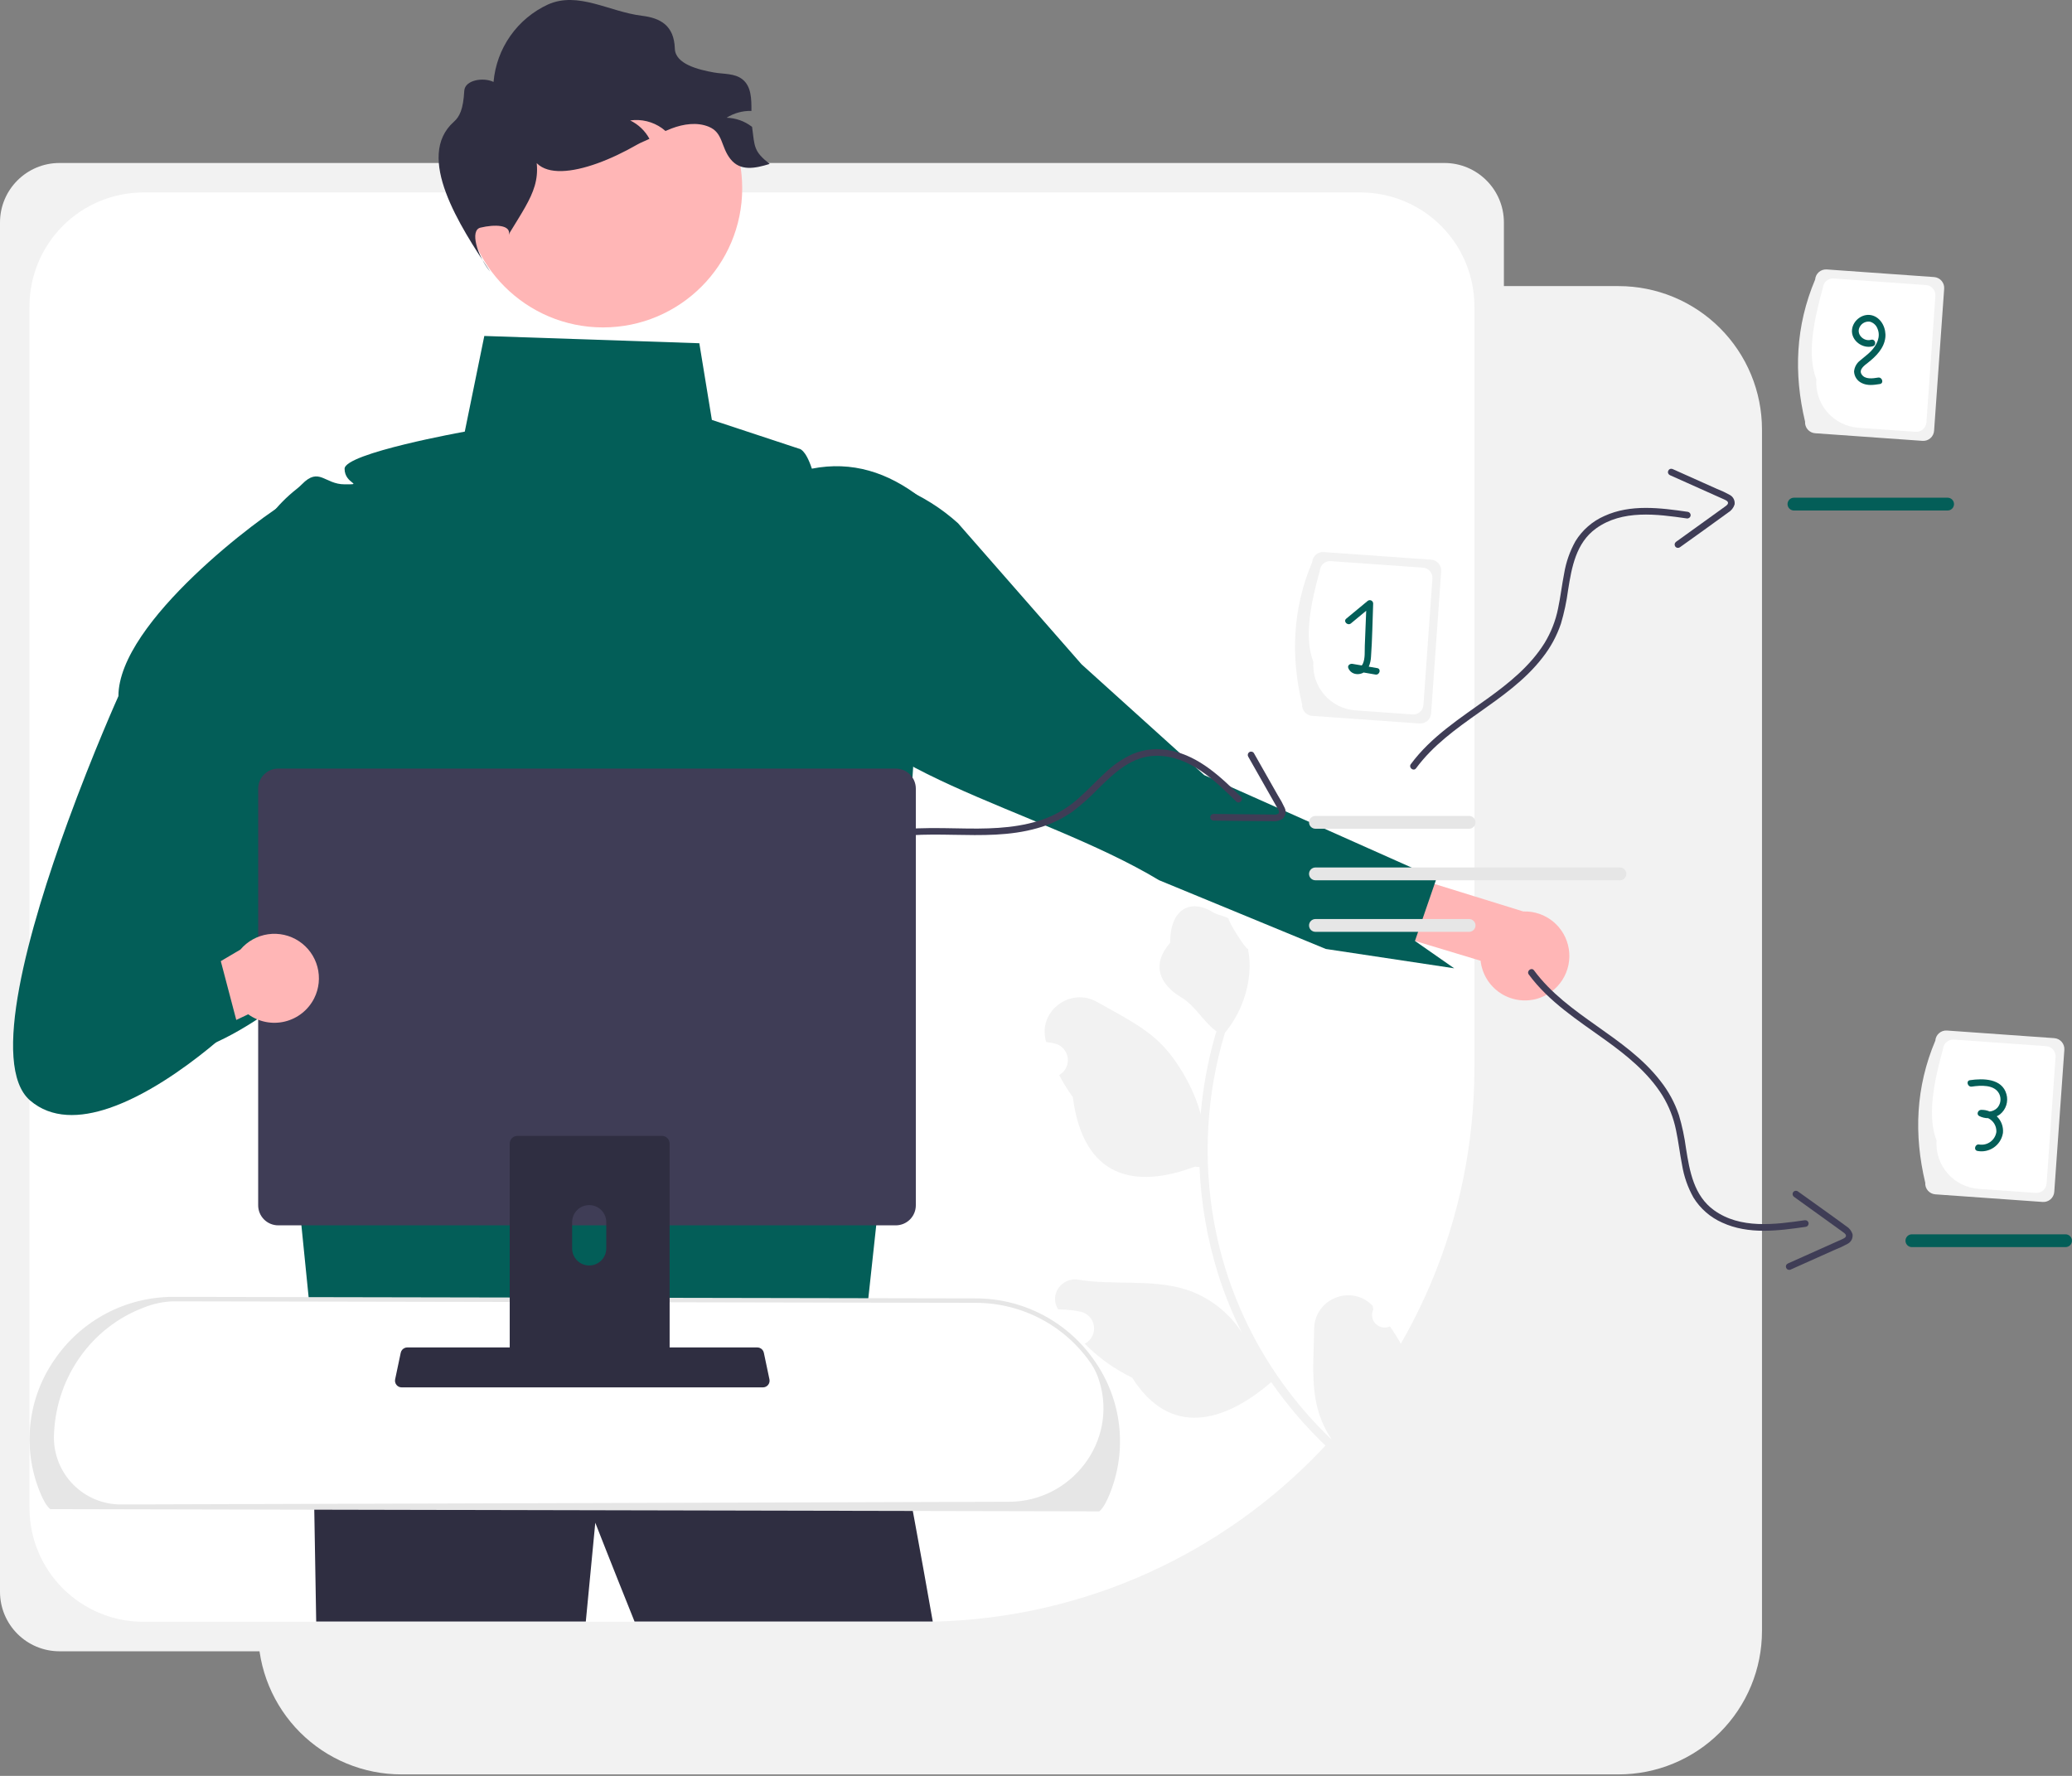
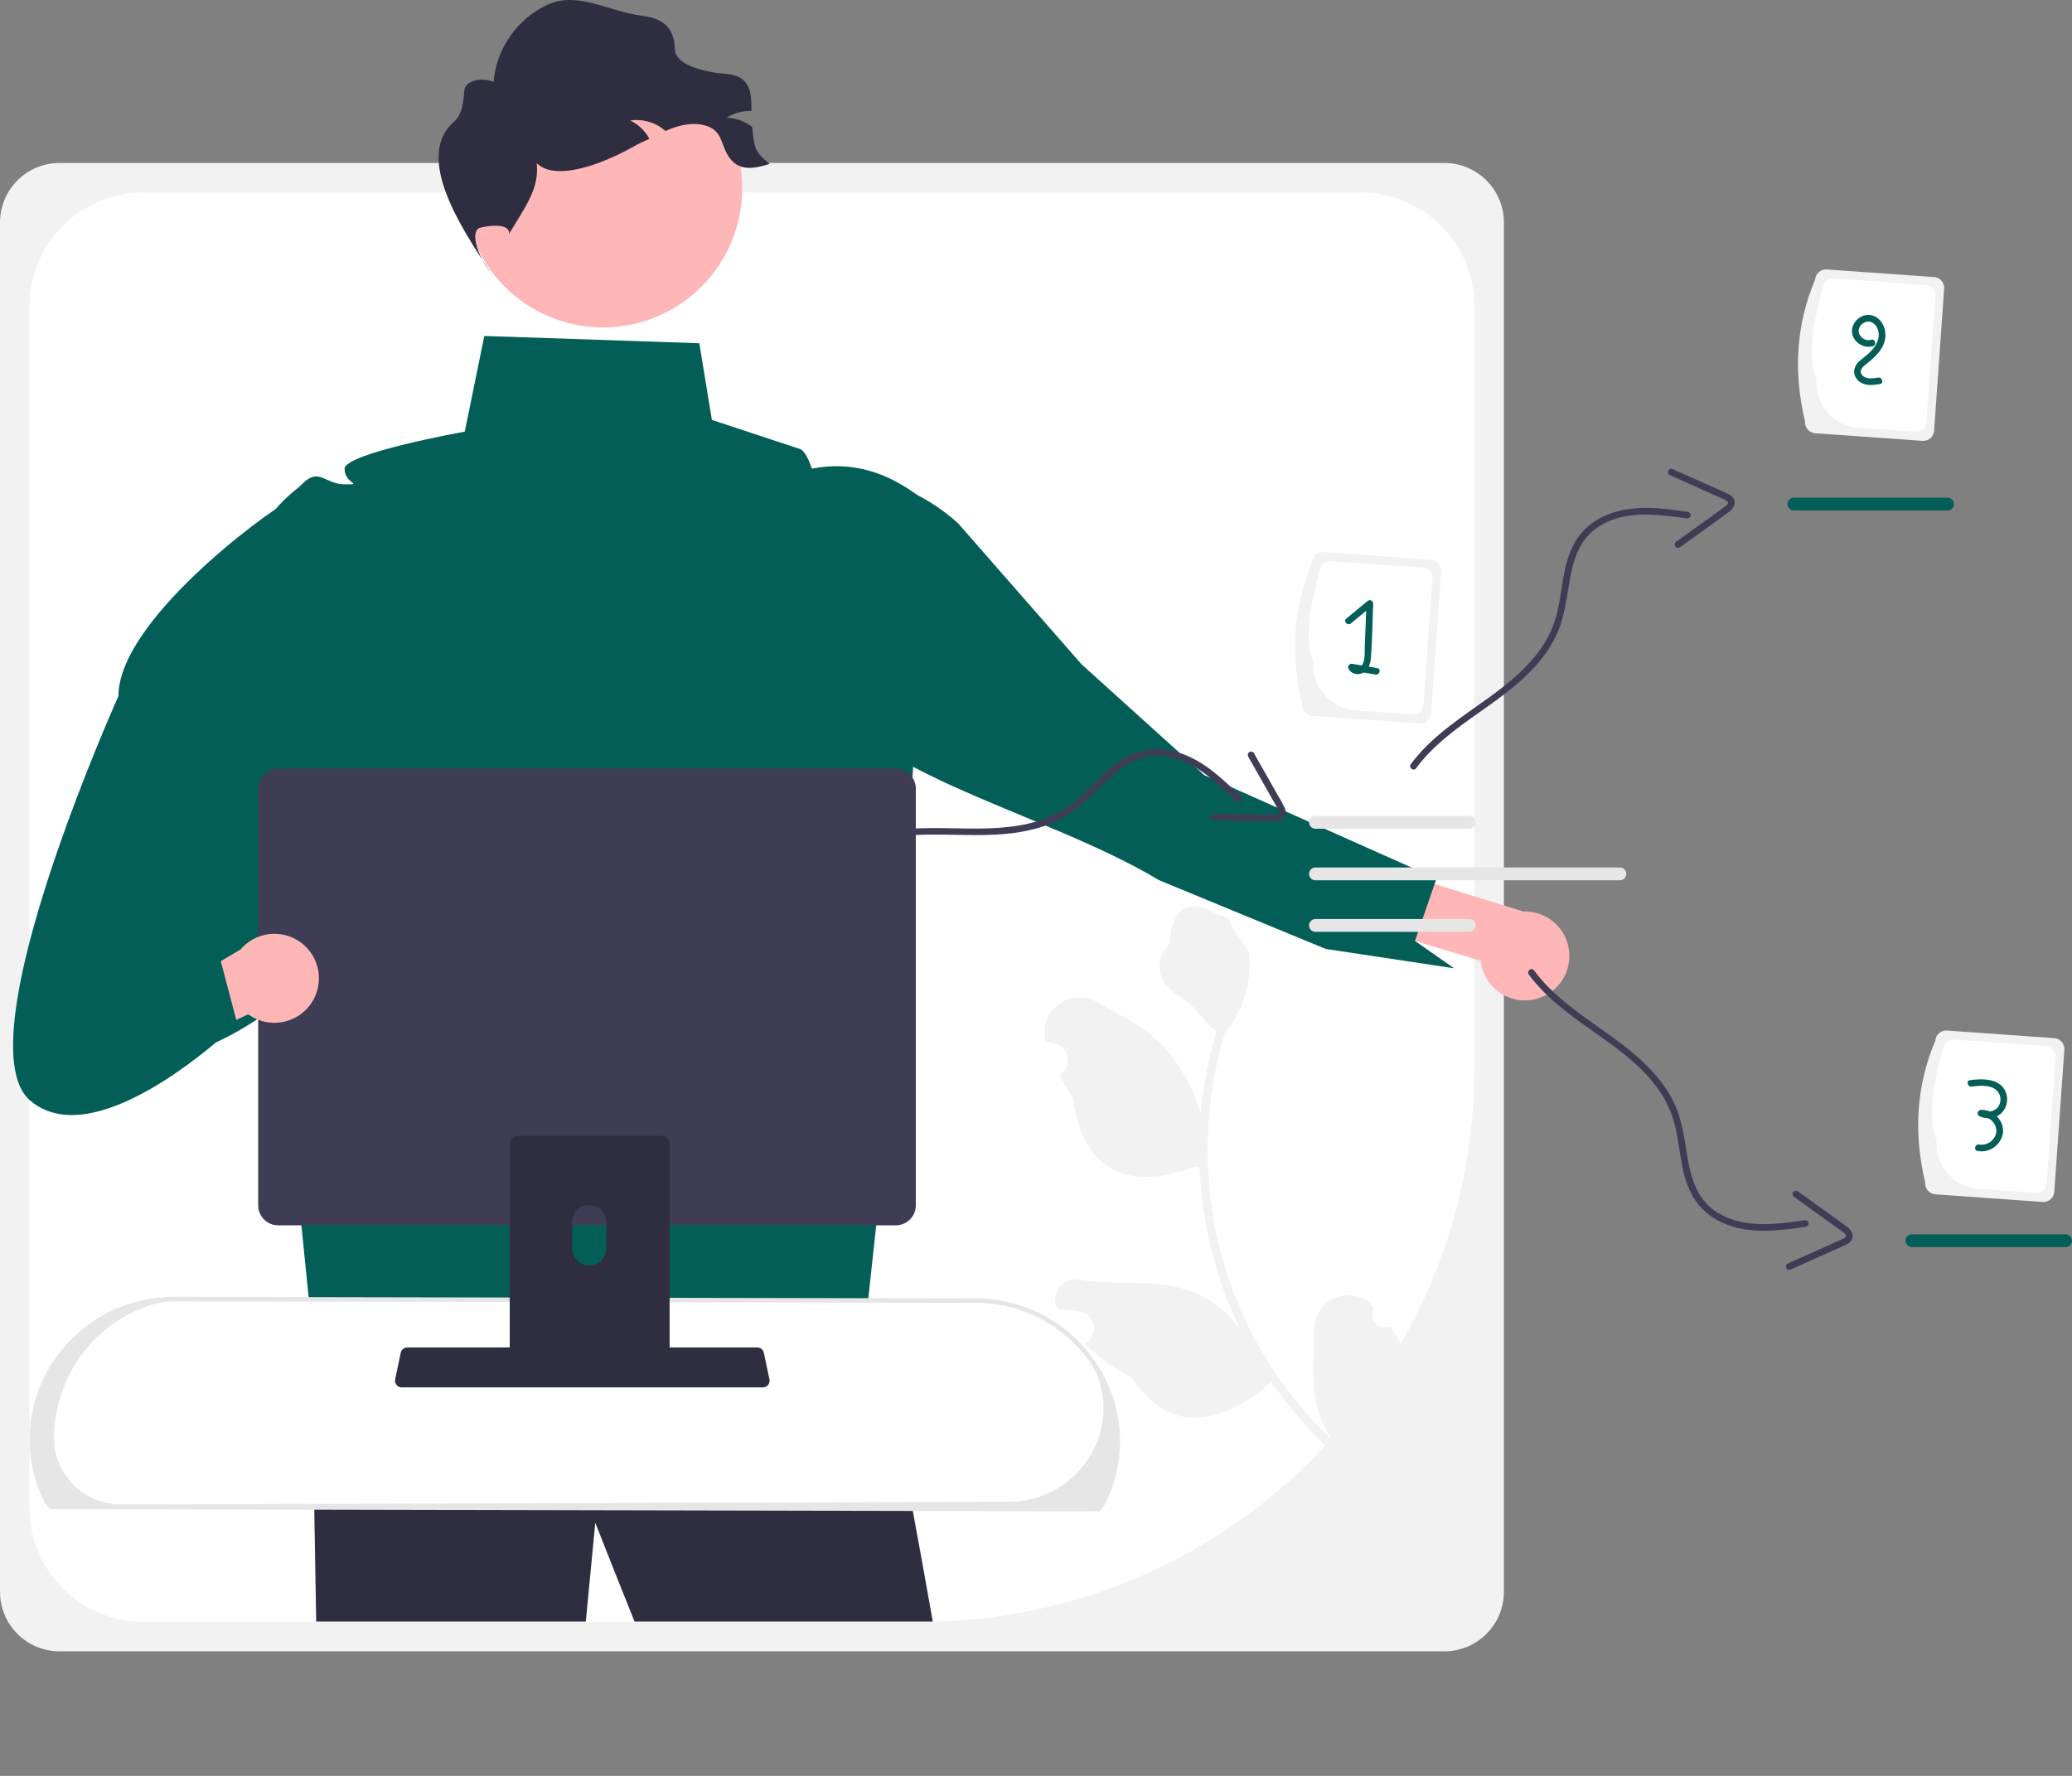
<svg xmlns="http://www.w3.org/2000/svg" width="931" height="798" viewBox="0 0 931 798" fill="none">
  <rect x="0" y="0" width="931" height="798" fill="#808080" stroke="none" />
  <g clip-path="url(#clip0_804_7661)">
-     <path d="M727.268 128.561H664.012V667.855C664.012 676.316 662.346 684.694 659.107 692.512C655.869 700.329 651.123 707.432 645.14 713.415C639.157 719.398 632.054 724.144 624.237 727.382C616.42 730.62 608.041 732.287 599.58 732.287H115.961V732.903C115.961 741.365 117.628 749.743 120.866 757.56C124.104 765.378 128.85 772.481 134.833 778.464C140.816 784.447 147.919 789.193 155.736 792.431C163.553 795.669 171.932 797.336 180.393 797.336H727.268C735.73 797.336 744.108 795.669 751.925 792.431C759.743 789.193 766.846 784.447 772.829 778.464C778.812 772.481 783.558 765.378 786.796 757.56C790.034 749.743 791.701 741.365 791.701 732.903V192.993C791.701 184.531 790.034 176.153 786.796 168.336C783.558 160.518 778.812 153.415 772.829 147.432C766.846 141.449 759.743 136.703 751.925 133.465C744.108 130.227 735.73 128.561 727.268 128.561Z" fill="#F2F2F2" />
    <path d="M648.995 73.238H26.744C11.974 73.238 0 85.212 0 99.982V715.269C0 730.04 11.974 742.013 26.744 742.013H648.995C663.766 742.013 675.74 730.04 675.74 715.269V99.982C675.74 85.212 663.766 73.238 648.995 73.238Z" fill="#F2F2F2" />
    <path d="M64.432 86.488C50.858 86.488 37.839 91.881 28.241 101.479C18.642 111.077 13.25 124.096 13.25 137.67V677.581C13.25 691.155 18.642 704.174 28.241 713.772C37.839 723.37 50.858 728.763 64.432 728.763H413.461C550.994 728.763 662.487 617.27 662.487 479.736V137.67C662.487 124.096 657.095 111.077 647.497 101.479C637.898 91.881 624.88 86.488 611.306 86.488H64.432Z" fill="white" />
    <path d="M690.527 448.824C687.732 449.599 684.802 449.757 681.939 449.287C679.076 448.818 676.35 447.732 673.948 446.106C671.546 444.479 669.527 442.35 668.029 439.866C666.531 437.382 665.59 434.602 665.272 431.719L569.707 402.859L571.191 374.463L684.444 409.571C689.337 409.396 694.124 411.023 697.898 414.142C701.672 417.261 704.171 421.657 704.921 426.495C705.671 431.334 704.62 436.279 701.967 440.395C699.314 444.51 695.244 447.509 690.527 448.824Z" fill="#FFB6B6" />
    <path d="M368.78 302.346C359.103 294.271 373.272 254.248 369.452 242.647C369.223 241.945 369.006 241.24 368.8 240.534C368.368 239.037 368.465 237.436 369.074 236.002L404.992 219.107C414.351 222.931 422.975 228.353 430.477 235.129L485.965 298.503L541.088 348.289L565.276 359.072L645.427 394.821L644.597 397.217L644.59 397.224L635.78 422.81L635.779 422.824L653.404 435.11L595.704 426.419L557.545 410.678L520.8 395.524C466.548 362.874 377.288 345.951 368.78 302.346Z" fill="#035E58" />
    <path d="M624.509 596.037C623.45 596.519 622.269 596.663 621.125 596.451C619.981 596.239 618.929 595.681 618.113 594.851C617.297 594.022 616.756 592.962 616.563 591.814C616.37 590.667 616.534 589.488 617.033 588.437C616.954 587.856 616.898 587.438 616.819 586.857C616.725 586.761 616.631 586.666 616.537 586.57C607.054 576.95 590.651 583.617 590.484 597.124C590.335 609.113 589.028 621.586 592.046 632.99C593.382 638.03 595.582 642.8 598.548 647.087C579.762 629.24 565.033 607.561 555.361 583.522C552.94 577.487 550.858 571.322 549.125 565.055C547.709 559.915 546.522 554.724 545.564 549.482C540.396 521.028 542.051 491.754 550.393 464.064C556.727 456.391 560.557 446.962 561.367 437.046C561.67 433.477 561.455 429.883 560.728 426.376C559.861 426.862 551.746 413.95 552.093 412.819C550.044 411.396 547.377 411.349 545.229 410.02C534.546 403.409 525.665 408.869 525.798 423.618C517.313 433.249 520.778 442.193 530.735 448.139C537.07 451.922 540.595 459.064 546.575 463.436C546.392 464.066 546.189 464.687 546.006 465.317C542.686 476.873 540.506 488.726 539.497 500.707C536.48 489.076 529.048 476.586 522.04 469.424C514.059 461.261 503.15 456.065 493.06 450.287C480.942 443.346 466.223 454.394 469.969 467.847C470.006 467.977 470.042 468.107 470.079 468.237C471.299 468.4 472.511 468.605 473.717 468.854C475.234 469.174 476.62 469.945 477.691 471.065C478.763 472.186 479.472 473.605 479.723 475.135C479.975 476.665 479.759 478.236 479.103 479.641C478.447 481.046 477.382 482.221 476.047 483.01L475.91 483.091C477.702 486.534 479.752 489.837 482.044 492.969C486.768 529.641 510.169 534.31 536.874 524.238C537.579 524.304 538.268 524.375 538.967 524.426C539.65 540.694 542.445 556.805 547.283 572.353C550.165 581.514 553.784 590.427 558.103 599.005L557.932 598.708C552.054 589.6 543.214 582.8 532.903 579.455C517.645 574.626 500.035 577.653 484.613 575.036C477.19 573.777 471.44 581.553 475.25 588.048C475.311 588.151 475.372 588.255 475.434 588.358C477.581 588.37 479.726 588.516 481.855 588.795C483.075 588.958 484.287 589.163 485.493 589.411C487.01 589.731 488.396 590.502 489.467 591.623C490.539 592.744 491.247 594.163 491.499 595.693C491.751 597.223 491.535 598.794 490.879 600.199C490.223 601.604 489.158 602.778 487.823 603.568L487.686 603.649C487.587 603.706 487.503 603.757 487.404 603.814C493.577 610.081 500.783 615.24 508.705 619.063C525.703 645.917 549.881 639.421 571.179 621.082L571.194 621.076C578.618 631.759 587.133 641.642 596.601 650.565L638.428 633.802C638.392 633.277 638.334 632.743 638.283 632.224C634.509 634.019 630.529 635.346 626.433 636.173C628.01 631.122 629.575 626.04 631.152 620.988C631.193 620.889 631.228 620.788 631.257 620.685C632.05 618.106 632.864 615.535 633.657 612.955L633.657 612.953C631.347 606.945 628.273 601.26 624.511 596.037L624.509 596.037Z" fill="#F2F2F2" />
    <path d="M394.611 632.846L394.131 632.246C392.751 623.366 394.611 632.846 394.611 632.846Z" fill="#2F2E41" />
    <path d="M419.112 728.636H285.114C274.703 702.756 267.477 684.246 267.477 684.246C267.477 684.246 265.722 702.376 263.218 728.636H142.076C140.942 657.276 139.355 584.006 138.832 560.736L371.357 565.916L394.485 595.246C394.564 595.736 394.643 596.276 394.742 596.886C395.678 602.846 408.268 666.816 419.112 728.636Z" fill="#2F2E41" />
    <path d="M417.081 226.743L417.059 226.701C416.32 225.33 415.131 224.254 413.691 223.657C398.979 212.242 382.871 207.038 364.792 210.597C361.832 201.637 359.072 201.637 359.072 201.637L319.862 188.687L314.222 154.237L217.612 150.967L208.832 193.957C208.832 193.957 154.832 203.637 154.832 210.637C154.832 217.637 163.832 217.637 154.832 217.637C145.832 217.637 143.422 209.637 135.632 217.637C134.965 218.309 134.26 218.943 133.522 219.537C133.432 219.617 133.332 219.687 133.242 219.767C124.438 226.692 117.52 235.721 113.125 246.024C108.729 256.326 106.999 267.57 108.092 278.717L124.702 443.947L142.432 620.257L385.072 630.357L401.322 480.327L417.852 230.703C417.999 229.336 417.731 227.956 417.081 226.743Z" fill="#035E58" />
    <path d="M18.769 669.832C20.154 673.317 21.552 675.871 22.963 677.134L493.543 678.134C494.953 676.871 496.351 674.317 497.737 670.832C514.196 629.426 483.147 584.525 438.589 584.44L77.941 583.756C33.444 583.671 2.332 628.482 18.769 669.832Z" fill="white" />
    <path d="M493.925 679.134L493.541 679.133L22.58 678.132L22.296 677.878C20.829 676.564 19.372 674.054 17.84 670.201C13.944 660.568 12.508 650.117 13.659 639.79C14.81 629.463 18.514 619.585 24.436 611.047C30.348 602.332 38.305 595.196 47.611 590.265C56.916 585.333 67.288 582.755 77.819 582.756H77.943L438.591 583.44C449.161 583.461 459.565 586.068 468.894 591.035C478.224 596.002 486.196 603.177 492.115 611.935C498.029 620.498 501.723 630.397 502.867 640.741C504.01 651.086 502.567 661.552 498.666 671.201C497.134 675.054 495.677 677.564 494.21 678.878L493.925 679.134ZM54.404 676.04L453.417 674.83C481.582 674.745 502.301 647.557 493.955 620.657C493.166 617.966 491.989 615.405 490.459 613.056C484.723 604.569 476.997 597.615 467.955 592.801C458.913 587.987 448.831 585.46 438.587 585.44L77.939 584.756H77.819C73.24 584.909 68.724 585.874 64.482 587.607C41.186 596.422 25.609 618.581 24.314 643.454C24.297 643.771 24.281 644.088 24.264 644.405C24.061 648.351 24.637 652.298 25.959 656.021C27.281 659.744 29.323 663.171 31.969 666.105C34.616 669.038 37.814 671.422 41.381 673.12C44.949 674.818 48.816 675.797 52.762 676C53.309 676.028 53.856 676.042 54.404 676.04Z" fill="#E6E6E6" />
    <path d="M585.06 316.459C579.906 294.813 580.766 273.493 589.591 252.605C589.684 251.313 590.286 250.11 591.265 249.261C592.243 248.412 593.519 247.986 594.811 248.076L643.035 251.498C644.328 251.591 645.53 252.193 646.379 253.172C647.228 254.151 647.654 255.426 647.564 256.719L643.033 320.572C642.94 321.865 642.338 323.067 641.359 323.916C640.381 324.765 639.105 325.191 637.813 325.101L589.589 321.679C588.297 321.586 587.094 320.984 586.245 320.006C585.396 319.027 584.97 317.751 585.06 316.459Z" fill="#F2F2F2" />
    <path d="M590.13 297.436C586.006 286.77 588.643 272.099 593.043 256.385C593.131 255.175 593.694 254.049 594.611 253.254C595.527 252.458 596.722 252.059 597.933 252.144L639.377 255.085C640.587 255.172 641.713 255.736 642.509 256.652C643.304 257.569 643.703 258.763 643.618 259.974L639.586 316.795C639.499 318.005 638.935 319.132 638.019 319.927C637.102 320.722 635.907 321.121 634.697 321.036L609.023 319.215C603.632 318.826 598.615 316.315 595.074 312.232C591.532 308.149 589.754 302.828 590.13 297.436Z" fill="white" />
    <path d="M618.822 300.219C617.556 300.001 616.29 299.784 615.024 299.567C615.608 298.19 615.944 296.722 616.019 295.228C616.618 287.237 616.678 279.169 616.998 271.161C616.99 270.868 616.897 270.584 616.731 270.343C616.564 270.101 616.332 269.913 616.061 269.801C615.791 269.689 615.493 269.658 615.205 269.711C614.917 269.764 614.65 269.899 614.437 270.1C611.258 272.734 608.079 275.367 604.899 278C603.411 279.233 605.544 281.345 607.021 280.121C609.303 278.231 611.585 276.341 613.867 274.451C613.657 279.698 613.448 284.945 613.238 290.193C613.138 292.711 613.444 295.769 612.413 298.136C612.272 298.456 612.088 298.754 611.866 299.024C610.464 298.783 609.063 298.542 607.661 298.301C606.653 298.128 605.372 298.97 605.816 300.147C606.781 302.706 609.625 303.514 612.063 302.528C612.278 302.431 612.486 302.32 612.685 302.194L618.025 303.112C619.913 303.436 620.724 300.546 618.822 300.219Z" fill="#035E58" />
    <path d="M865.06 531.459C859.906 509.813 860.766 488.493 869.591 467.605C869.684 466.313 870.286 465.11 871.265 464.261C872.243 463.412 873.519 462.986 874.811 463.076L923.035 466.498C924.328 466.591 925.53 467.193 926.379 468.172C927.228 469.151 927.654 470.426 927.564 471.719L923.033 535.572C922.94 536.865 922.338 538.067 921.359 538.916C920.381 539.765 919.105 540.191 917.813 540.101L869.589 536.679C868.297 536.586 867.094 535.984 866.245 535.006C865.396 534.027 864.97 532.751 865.06 531.459Z" fill="#F2F2F2" />
    <path d="M870.13 512.436C866.006 501.77 868.643 487.099 873.043 471.385C873.131 470.175 873.694 469.049 874.611 468.254C875.527 467.459 876.722 467.059 877.933 467.144L919.377 470.085C920.587 470.172 921.713 470.736 922.509 471.652C923.304 472.569 923.703 473.763 923.618 474.974L919.587 531.795C919.499 533.005 918.935 534.131 918.019 534.927C917.102 535.722 915.908 536.121 914.697 536.036L889.023 534.215C883.632 533.826 878.615 531.315 875.074 527.232C871.532 523.149 869.754 517.828 870.13 512.436Z" fill="white" />
    <path d="M897.184 501.601C897.735 501.344 898.257 501.028 898.739 500.658C900.024 499.599 900.974 498.189 901.474 496.6C901.974 495.011 902.002 493.311 901.554 491.707C899.61 484.563 891.064 484.519 885.164 485.379C883.261 485.656 884.07 488.547 885.962 488.272C889.938 487.692 896.18 487.224 898.316 491.567C898.804 492.587 898.978 493.729 898.815 494.848C898.652 495.967 898.161 497.012 897.403 497.851C896.497 498.76 895.304 499.328 894.027 499.457C892.79 498.918 891.447 498.668 890.099 498.724C888.709 498.789 887.934 500.811 889.342 501.519C890.587 502.139 891.96 502.463 893.351 502.464C894.505 503.021 895.469 503.906 896.122 505.009C896.774 506.112 897.086 507.383 897.018 508.662C896.886 509.535 896.583 510.373 896.126 511.129C895.67 511.885 895.069 512.543 894.358 513.067C893.648 513.591 892.841 513.969 891.984 514.181C891.127 514.392 890.236 514.433 889.363 514.301L889.326 514.295C887.441 513.916 886.635 516.807 888.529 517.188C891.07 517.667 893.697 517.117 895.833 515.658C897.968 514.2 899.437 511.953 899.915 509.412C899.941 509.274 899.964 509.136 899.984 508.998C900.103 507.634 899.913 506.26 899.429 504.98C898.944 503.699 898.177 502.545 897.184 501.601Z" fill="#035E58" />
    <path d="M811.06 189.459C805.906 167.813 806.766 146.493 815.591 125.605C815.684 124.313 816.286 123.11 817.265 122.261C818.243 121.412 819.519 120.986 820.811 121.076L869.035 124.498C870.328 124.591 871.53 125.193 872.379 126.172C873.228 127.151 873.654 128.426 873.564 129.719L869.033 193.572C868.94 194.865 868.338 196.067 867.359 196.916C866.381 197.765 865.105 198.191 863.813 198.101L815.589 194.679C814.297 194.586 813.094 193.984 812.245 193.006C811.396 192.027 810.97 190.751 811.06 189.459Z" fill="#F2F2F2" />
    <path d="M816.13 170.436C812.006 159.77 814.643 145.099 819.043 129.385C819.131 128.175 819.694 127.049 820.611 126.254C821.527 125.459 822.722 125.059 823.932 125.144L865.377 128.085C866.587 128.172 867.713 128.736 868.508 129.652C869.304 130.569 869.703 131.763 869.618 132.974L865.586 189.795C865.499 191.005 864.935 192.132 864.019 192.927C863.102 193.722 861.907 194.121 860.697 194.036L835.023 192.215C829.632 191.826 824.615 189.315 821.074 185.232C817.532 181.149 815.754 175.828 816.13 170.436Z" fill="white" />
    <path d="M841.615 141.842C837.366 140.368 832.642 143.728 832.16 148.084C831.614 153.021 836.924 156.919 841.522 155.577C843.372 155.037 842.585 152.141 840.725 152.684C837.355 153.668 833.76 150.029 835.697 146.775C836.137 145.99 836.806 145.358 837.615 144.962C838.424 144.566 839.334 144.426 840.224 144.561C840.98 144.77 841.676 145.154 842.256 145.681C842.837 146.208 843.286 146.863 843.568 147.595C845.221 151.322 843.256 155.105 840.652 157.813C839.166 159.358 837.423 160.558 835.822 161.966C835.044 162.554 834.397 163.299 833.924 164.152C833.451 165.006 833.162 165.949 833.076 166.92C833.118 168.013 833.459 169.074 834.06 169.987C834.661 170.901 835.501 171.632 836.488 172.103C839.046 173.418 841.955 173 844.676 172.562C846.577 172.256 845.77 169.365 843.879 169.669C841.499 170.052 837.936 170.632 836.428 168.151C835.137 166.026 837.797 164.16 839.247 163.03C842.89 160.189 846.574 156.52 847.122 151.69C847.57 147.733 845.559 143.211 841.615 141.842Z" fill="#035E58" />
    <path d="M109.797 434.131L133.557 444.831C122.387 453.891 105.377 466.081 88.717 471.721L62.247 453.671C52.387 415.651 58.427 376.471 70.277 343.341C76.843 324.931 85.549 307.358 96.217 290.981C95.124 279.834 96.856 268.591 101.251 258.288C105.646 247.986 112.564 238.956 121.367 232.031C121.467 231.951 121.557 231.881 121.647 231.801C130.415 239.41 137.578 248.691 142.715 259.102C147.853 269.512 150.862 280.843 151.567 292.431L152.097 301.191L153.157 318.451L155.847 362.531L123.947 412.131L109.797 434.131Z" fill="#035E58" />
    <path d="M178.152 622.312C178.43 622.661 178.783 622.941 179.185 623.134C179.587 623.326 180.027 623.425 180.472 623.422H342.812C343.256 623.422 343.694 623.322 344.095 623.131C344.496 622.94 344.849 622.662 345.128 622.317C345.408 621.972 345.607 621.569 345.712 621.138C345.816 620.706 345.823 620.257 345.732 619.822L343.212 607.852C343.108 607.364 342.883 606.91 342.558 606.531C342.233 606.152 341.819 605.86 341.352 605.682C341.014 605.55 340.655 605.482 340.292 605.482H182.982C182.619 605.482 182.26 605.55 181.922 605.682C181.456 605.86 181.041 606.152 180.716 606.531C180.391 606.91 180.167 607.364 180.062 607.852L177.542 619.822C177.452 620.257 177.461 620.706 177.566 621.136C177.672 621.567 177.872 621.969 178.152 622.312Z" fill="#2F2E41" />
    <path d="M116.004 354.353V541.613C116.006 544 116.955 546.288 118.642 547.975C120.329 549.663 122.618 550.611 125.004 550.613H402.504C404.89 550.611 407.178 549.663 408.866 547.975C410.553 546.288 411.502 544 411.504 541.613V354.353C411.498 351.969 410.548 349.684 408.861 347.999C407.174 346.314 404.888 345.366 402.504 345.363H125.004C122.62 345.366 120.334 346.314 118.647 347.999C116.96 349.684 116.01 351.969 116.004 354.353Z" fill="#3F3D56" />
    <path d="M229.031 513.874V616.434H300.881V513.874C300.882 513.137 300.647 512.418 300.21 511.824C299.772 511.23 299.156 510.792 298.451 510.574C298.119 510.465 297.771 510.41 297.421 510.414H232.501C231.583 510.412 230.701 510.776 230.05 511.424C229.4 512.072 229.033 512.952 229.031 513.871V513.874ZM257.071 549.114C257.09 547.092 257.907 545.16 259.343 543.737C260.779 542.314 262.719 541.516 264.741 541.516C266.763 541.516 268.703 542.314 270.139 543.737C271.576 545.16 272.392 547.092 272.411 549.114V561.014C272.401 563.042 271.588 564.983 270.151 566.412C268.714 567.842 266.769 568.645 264.741 568.645C262.714 568.645 260.769 567.842 259.332 566.412C257.894 564.983 257.082 563.042 257.071 561.014V549.114Z" fill="#2F2E41" />
    <path d="M270.964 147.127C305.497 147.127 333.491 119.133 333.491 84.601C333.491 50.068 305.497 22.074 270.964 22.074C236.432 22.074 208.438 50.068 208.438 84.601C208.438 119.133 236.432 147.127 270.964 147.127Z" fill="#FFB6B6" />
    <path d="M345.831 73.662C339.09 75.754 332.591 76.988 328.207 71.459C323.823 65.929 324.969 59.607 318.448 56.941C313.183 54.782 307.102 55.707 301.793 57.712C300.846 58.065 299.921 58.461 299.018 58.858C298.511 58.417 298.004 57.999 297.453 57.602C293.309 54.654 288.192 53.409 283.156 54.121C286.837 55.899 289.866 58.789 291.814 62.382C290.007 63.286 288.067 63.961 286.329 64.96C262.45 78.689 235.894 84.218 238.062 61.303C245.287 80.337 239.67 87.122 229.073 104.503L228.655 105.516C229.712 100.956 222.278 100.74 215.856 102.3C211.112 103.452 214.182 114.51 220.262 122.127C206.669 101.661 186.311 70.414 203.916 54.738C206.512 52.426 208.141 49.164 208.608 40.815C208.884 35.865 217.31 34.625 221.76 36.828C222.404 29.385 225.005 22.245 229.299 16.132C233.594 10.019 239.429 5.151 246.213 2.021C259.827 -4.037 273.673 5.282 288.465 7.088C296.673 8.09 302.897 11.395 303.225 21.87C303.443 28.845 313.954 31.343 320.827 32.576C325.189 33.347 330.101 32.885 333.582 35.638C337.614 38.833 337.657 44.45 337.636 49.847C333.691 49.735 329.802 50.801 326.467 52.91C330.55 53.012 334.497 54.4 337.746 56.875C337.808 56.914 337.867 56.958 337.922 57.007C339.112 66.084 338.627 68 345.831 73.662Z" fill="#2F2E41" />
    <path d="M390.926 378.54C415.358 370.947 441.513 379.158 466.08 372.15C471.73 370.604 477.071 368.096 481.869 364.734C485.961 361.632 489.803 358.212 493.36 354.508C500.75 347.198 508.775 339.524 519.878 339.608C534.499 339.72 545.724 350.58 555.47 360.17C556.847 361.525 558.97 359.405 557.591 358.049C548.636 349.237 538.961 339.94 526.215 337.31C520.497 336.042 514.529 336.538 509.099 338.732C504.388 340.872 500.084 343.815 496.38 347.429C492.455 351.029 488.834 354.948 484.856 358.491C480.702 362.269 475.918 365.289 470.72 367.413C459.458 371.897 447.104 372.438 435.126 372.308C420.09 372.144 404.695 371.12 390.128 375.647C388.291 376.218 389.075 379.115 390.926 378.54Z" fill="#3F3D56" />
    <path d="M560.828 339.952L568.339 353.192L571.973 359.598C572.618 360.736 573.282 361.867 573.911 363.015C574.297 363.72 575.141 364.992 574.335 365.66C573.627 366.006 572.832 366.13 572.052 366.016C570.728 366.019 569.404 365.989 568.08 365.976L560.631 365.9L545.238 365.744C544.849 365.758 544.481 365.922 544.21 366.202C543.94 366.482 543.789 366.855 543.789 367.244C543.789 367.634 543.94 368.007 544.21 368.287C544.481 368.567 544.849 368.731 545.238 368.744C554.174 368.835 563.116 369.024 572.052 369.016C573.611 369.165 575.171 368.738 576.438 367.816C577.058 367.199 577.468 366.403 577.611 365.54C577.753 364.677 577.621 363.791 577.233 363.007C576.352 361.085 575.338 359.225 574.2 357.443L570.929 351.677L563.418 338.438C563.211 338.109 562.883 337.873 562.505 337.781C562.127 337.689 561.728 337.747 561.392 337.943C561.056 338.14 560.809 338.459 560.704 338.834C560.599 339.208 560.643 339.609 560.828 339.952Z" fill="#3F3D56" />
    <path d="M660.099 372.395H591.068C590.69 372.397 590.315 372.324 589.966 372.181C589.616 372.037 589.298 371.826 589.029 371.56C588.761 371.294 588.548 370.977 588.402 370.628C588.256 370.28 588.181 369.906 588.18 369.528C588.179 369.15 588.252 368.775 588.396 368.425C588.539 368.076 588.75 367.758 589.017 367.49C589.284 367.222 589.601 367.009 589.949 366.864C590.298 366.719 590.673 366.643 591.051 366.643C591.056 366.643 591.062 366.643 591.068 366.643H660.099C660.477 366.641 660.851 366.714 661.201 366.857C661.551 367.001 661.869 367.211 662.137 367.478C662.405 367.744 662.618 368.061 662.764 368.409C662.91 368.758 662.986 369.132 662.987 369.51C662.988 369.888 662.915 370.263 662.771 370.612C662.627 370.962 662.416 371.28 662.149 371.548C661.883 371.816 661.566 372.028 661.217 372.174C660.868 372.319 660.494 372.394 660.116 372.395C660.11 372.395 660.104 372.395 660.099 372.395Z" fill="#E6E6E6" />
    <path d="M660.095 418.723H591.065C590.687 418.724 590.313 418.651 589.963 418.508C589.614 418.364 589.296 418.153 589.028 417.887C588.76 417.621 588.548 417.304 588.402 416.956C588.256 416.607 588.181 416.233 588.18 415.856C588.179 415.478 588.252 415.104 588.395 414.754C588.539 414.405 588.75 414.087 589.016 413.819C589.282 413.551 589.599 413.339 589.947 413.193C590.296 413.047 590.67 412.972 591.047 412.971C591.053 412.971 591.059 412.971 591.065 412.971H660.095C660.473 412.97 660.847 413.043 661.197 413.186C661.546 413.33 661.864 413.541 662.132 413.807C662.4 414.073 662.613 414.39 662.758 414.738C662.904 415.087 662.979 415.461 662.98 415.838C662.982 416.216 662.908 416.59 662.765 416.94C662.621 417.289 662.41 417.607 662.144 417.875C661.878 418.143 661.561 418.355 661.213 418.501C660.864 418.647 660.491 418.722 660.113 418.723C660.107 418.723 660.101 418.723 660.095 418.723Z" fill="#E6E6E6" />
    <path d="M727.864 395.559H591.068C590.69 395.561 590.315 395.488 589.966 395.345C589.616 395.201 589.298 394.99 589.029 394.724C588.761 394.458 588.548 394.141 588.402 393.792C588.256 393.444 588.181 393.07 588.18 392.692C588.179 392.314 588.252 391.939 588.396 391.59C588.539 391.24 588.751 390.922 589.017 390.654C589.284 390.386 589.601 390.173 589.949 390.028C590.298 389.883 590.673 389.807 591.051 389.807C591.056 389.807 591.062 389.807 591.068 389.807H727.864C728.242 389.805 728.617 389.878 728.966 390.021C729.316 390.165 729.634 390.375 729.902 390.642C730.171 390.908 730.384 391.225 730.53 391.573C730.675 391.922 730.751 392.296 730.752 392.674C730.753 393.052 730.68 393.427 730.536 393.776C730.393 394.126 730.181 394.444 729.915 394.712C729.648 394.98 729.331 395.193 728.982 395.338C728.633 395.483 728.259 395.559 727.881 395.559C727.876 395.559 727.87 395.559 727.864 395.559Z" fill="#E6E6E6" />
    <path d="M636.275 345.23C651.462 324.641 677.399 315.764 693.04 295.566C696.677 290.973 699.495 285.789 701.369 280.239C702.828 275.315 703.898 270.284 704.57 265.192C706.194 254.926 708.114 243.989 717.109 237.48C728.955 228.91 744.433 231.01 757.965 232.964C758.351 233.01 758.74 232.903 759.05 232.668C759.36 232.432 759.566 232.085 759.624 231.7C759.683 231.315 759.59 230.923 759.365 230.605C759.139 230.288 758.8 230.07 758.417 229.998C745.983 228.203 732.681 226.444 720.854 231.875C715.496 234.24 710.981 238.175 707.905 243.159C705.378 247.674 703.653 252.595 702.809 257.7C701.779 262.925 701.184 268.228 700.077 273.439C698.969 278.943 696.903 284.211 693.973 289.001C687.556 299.285 677.923 307.038 668.195 314.028C655.984 322.802 642.974 331.096 633.919 343.372C632.776 344.921 635.124 346.79 636.275 345.23Z" fill="#3F3D56" />
    <path d="M750.305 213.501L764.198 219.719L770.921 222.728C772.116 223.262 773.32 223.78 774.506 224.332C775.235 224.672 776.668 225.197 776.415 226.212C776.243 226.904 775.316 227.461 774.787 227.852C773.722 228.638 772.637 229.399 771.562 230.172L765.517 234.523L753.022 243.516C752.717 243.757 752.517 244.107 752.465 244.493C752.413 244.878 752.513 245.269 752.743 245.582C752.974 245.896 753.317 246.108 753.7 246.173C754.084 246.238 754.478 246.152 754.799 245.933C762.052 240.713 769.368 235.568 776.564 230.269C777.908 229.465 778.912 228.197 779.386 226.704C779.52 225.84 779.379 224.955 778.983 224.176C778.587 223.396 777.956 222.76 777.178 222.359C775.33 221.332 773.412 220.434 771.439 219.673L765.388 216.964L751.495 210.746C751.132 210.604 750.729 210.608 750.37 210.758C750.01 210.907 749.723 211.191 749.568 211.548C749.414 211.906 749.404 212.309 749.542 212.673C749.679 213.038 749.953 213.334 750.305 213.501Z" fill="#3F3D56" />
    <path d="M875.099 229.395H806.068C805.69 229.397 805.315 229.324 804.966 229.181C804.616 229.037 804.298 228.826 804.029 228.56C803.761 228.294 803.548 227.977 803.402 227.628C803.256 227.28 803.181 226.906 803.18 226.528C803.179 226.15 803.252 225.775 803.396 225.425C803.539 225.076 803.75 224.758 804.017 224.49C804.284 224.222 804.601 224.009 804.949 223.864C805.298 223.719 805.673 223.643 806.051 223.643C806.056 223.643 806.062 223.643 806.068 223.643H875.099C875.477 223.641 875.851 223.714 876.201 223.857C876.551 224.001 876.869 224.211 877.137 224.478C877.405 224.744 877.618 225.061 877.764 225.409C877.91 225.758 877.986 226.132 877.987 226.51C877.988 226.888 877.915 227.263 877.771 227.612C877.627 227.962 877.416 228.28 877.149 228.548C876.883 228.816 876.566 229.028 876.217 229.174C875.868 229.319 875.494 229.394 875.116 229.395C875.11 229.395 875.104 229.395 875.099 229.395Z" fill="#035E58" />
    <path d="M689.275 436.042C704.462 456.632 730.399 465.509 746.04 485.707C749.677 490.299 752.495 495.484 754.369 501.034C755.828 505.958 756.898 510.989 757.57 516.081C759.194 526.347 761.114 537.284 770.109 543.793C781.955 552.363 797.433 550.263 810.965 548.309C811.351 548.263 811.74 548.369 812.05 548.605C812.36 548.841 812.566 549.188 812.625 549.573C812.684 549.958 812.59 550.35 812.365 550.668C812.14 550.985 811.8 551.203 811.417 551.274C798.983 553.07 785.681 554.829 773.854 549.398C768.496 547.033 763.981 543.098 760.905 538.114C758.378 533.598 756.653 528.678 755.809 523.573C754.779 518.347 754.184 513.045 753.077 507.834C751.969 502.33 749.903 497.062 746.973 492.272C740.556 481.988 730.923 474.235 721.195 467.245C708.984 458.47 695.974 450.177 686.919 437.901C685.776 436.352 688.124 434.483 689.275 436.042Z" fill="#3F3D56" />
    <path d="M803.304 567.772L817.198 561.554L823.92 558.545C825.115 558.01 826.319 557.492 827.506 556.94C828.235 556.601 829.668 556.076 829.415 555.06C829.242 554.368 828.315 553.812 827.786 553.421C826.721 552.634 825.636 551.874 824.562 551.1L818.516 546.749L806.022 537.757C805.716 537.515 805.517 537.165 805.465 536.78C805.413 536.394 805.512 536.003 805.743 535.69C805.973 535.377 806.316 535.165 806.7 535.099C807.083 535.034 807.477 535.12 807.799 535.34C815.052 540.56 822.368 545.704 829.563 551.004C830.908 551.807 831.912 553.075 832.386 554.568C832.52 555.432 832.379 556.317 831.983 557.097C831.586 557.877 830.955 558.512 830.178 558.914C828.329 559.941 826.411 560.839 824.438 561.6L818.388 564.308L804.494 570.526C804.132 570.668 803.729 570.664 803.369 570.514C803.01 570.365 802.723 570.081 802.568 569.724C802.414 569.367 802.404 568.964 802.542 568.599C802.679 568.235 802.952 567.938 803.304 567.772Z" fill="#3F3D56" />
    <path d="M928.097 560.395H859.066C858.304 560.398 857.571 560.098 857.03 559.561C856.489 559.024 856.183 558.294 856.18 557.532C856.176 556.769 856.476 556.037 857.012 555.495C857.548 554.953 858.278 554.647 859.04 554.643C859.049 554.643 859.057 554.643 859.066 554.643H928.097C928.859 554.64 929.591 554.94 930.132 555.477C930.673 556.014 930.979 556.744 930.982 557.506C930.986 558.269 930.686 559.001 930.15 559.543C929.614 560.084 928.884 560.391 928.122 560.395C928.114 560.395 928.105 560.395 928.097 560.395Z" fill="#035E58" />
    <path d="M141.167 448.591C139.86 451.181 138.006 453.455 135.733 455.258C133.461 457.061 130.823 458.348 128.004 459.032C125.185 459.715 122.251 459.778 119.405 459.216C116.56 458.654 113.87 457.48 111.522 455.776L39.627 489.99L34.809 469.839L108.026 426.692C111.188 422.953 115.612 420.505 120.459 419.81C125.305 419.115 130.239 420.222 134.323 422.921C138.408 425.621 141.361 429.725 142.623 434.456C143.884 439.187 143.366 444.216 141.167 448.591Z" fill="#FFB6B6" />
    <path d="M113.461 344.668L62.871 448.038L84.251 438.348L99.131 431.598L106.591 459.938C106.591 459.938 101.651 464.738 93.861 471.048C82.691 480.108 65.681 492.298 49.021 497.938C35.981 502.358 23.171 502.768 13.551 494.528C-4.709 478.888 13.141 416.778 30.391 369.488C41.941 337.818 53.211 312.808 53.211 312.808C53.211 279.408 118.029 231.382 130.059 224.812C136.929 221.072 138.829 226.519 138.829 226.519L101.131 281.708L112.401 327.408L115.591 340.318L113.461 344.668Z" fill="#035E58" />
  </g>
  <defs>
    <clipPath id="clip0_804_7661">
      <rect width="930.986" height="797.335" fill="white" />
    </clipPath>
  </defs>
</svg>